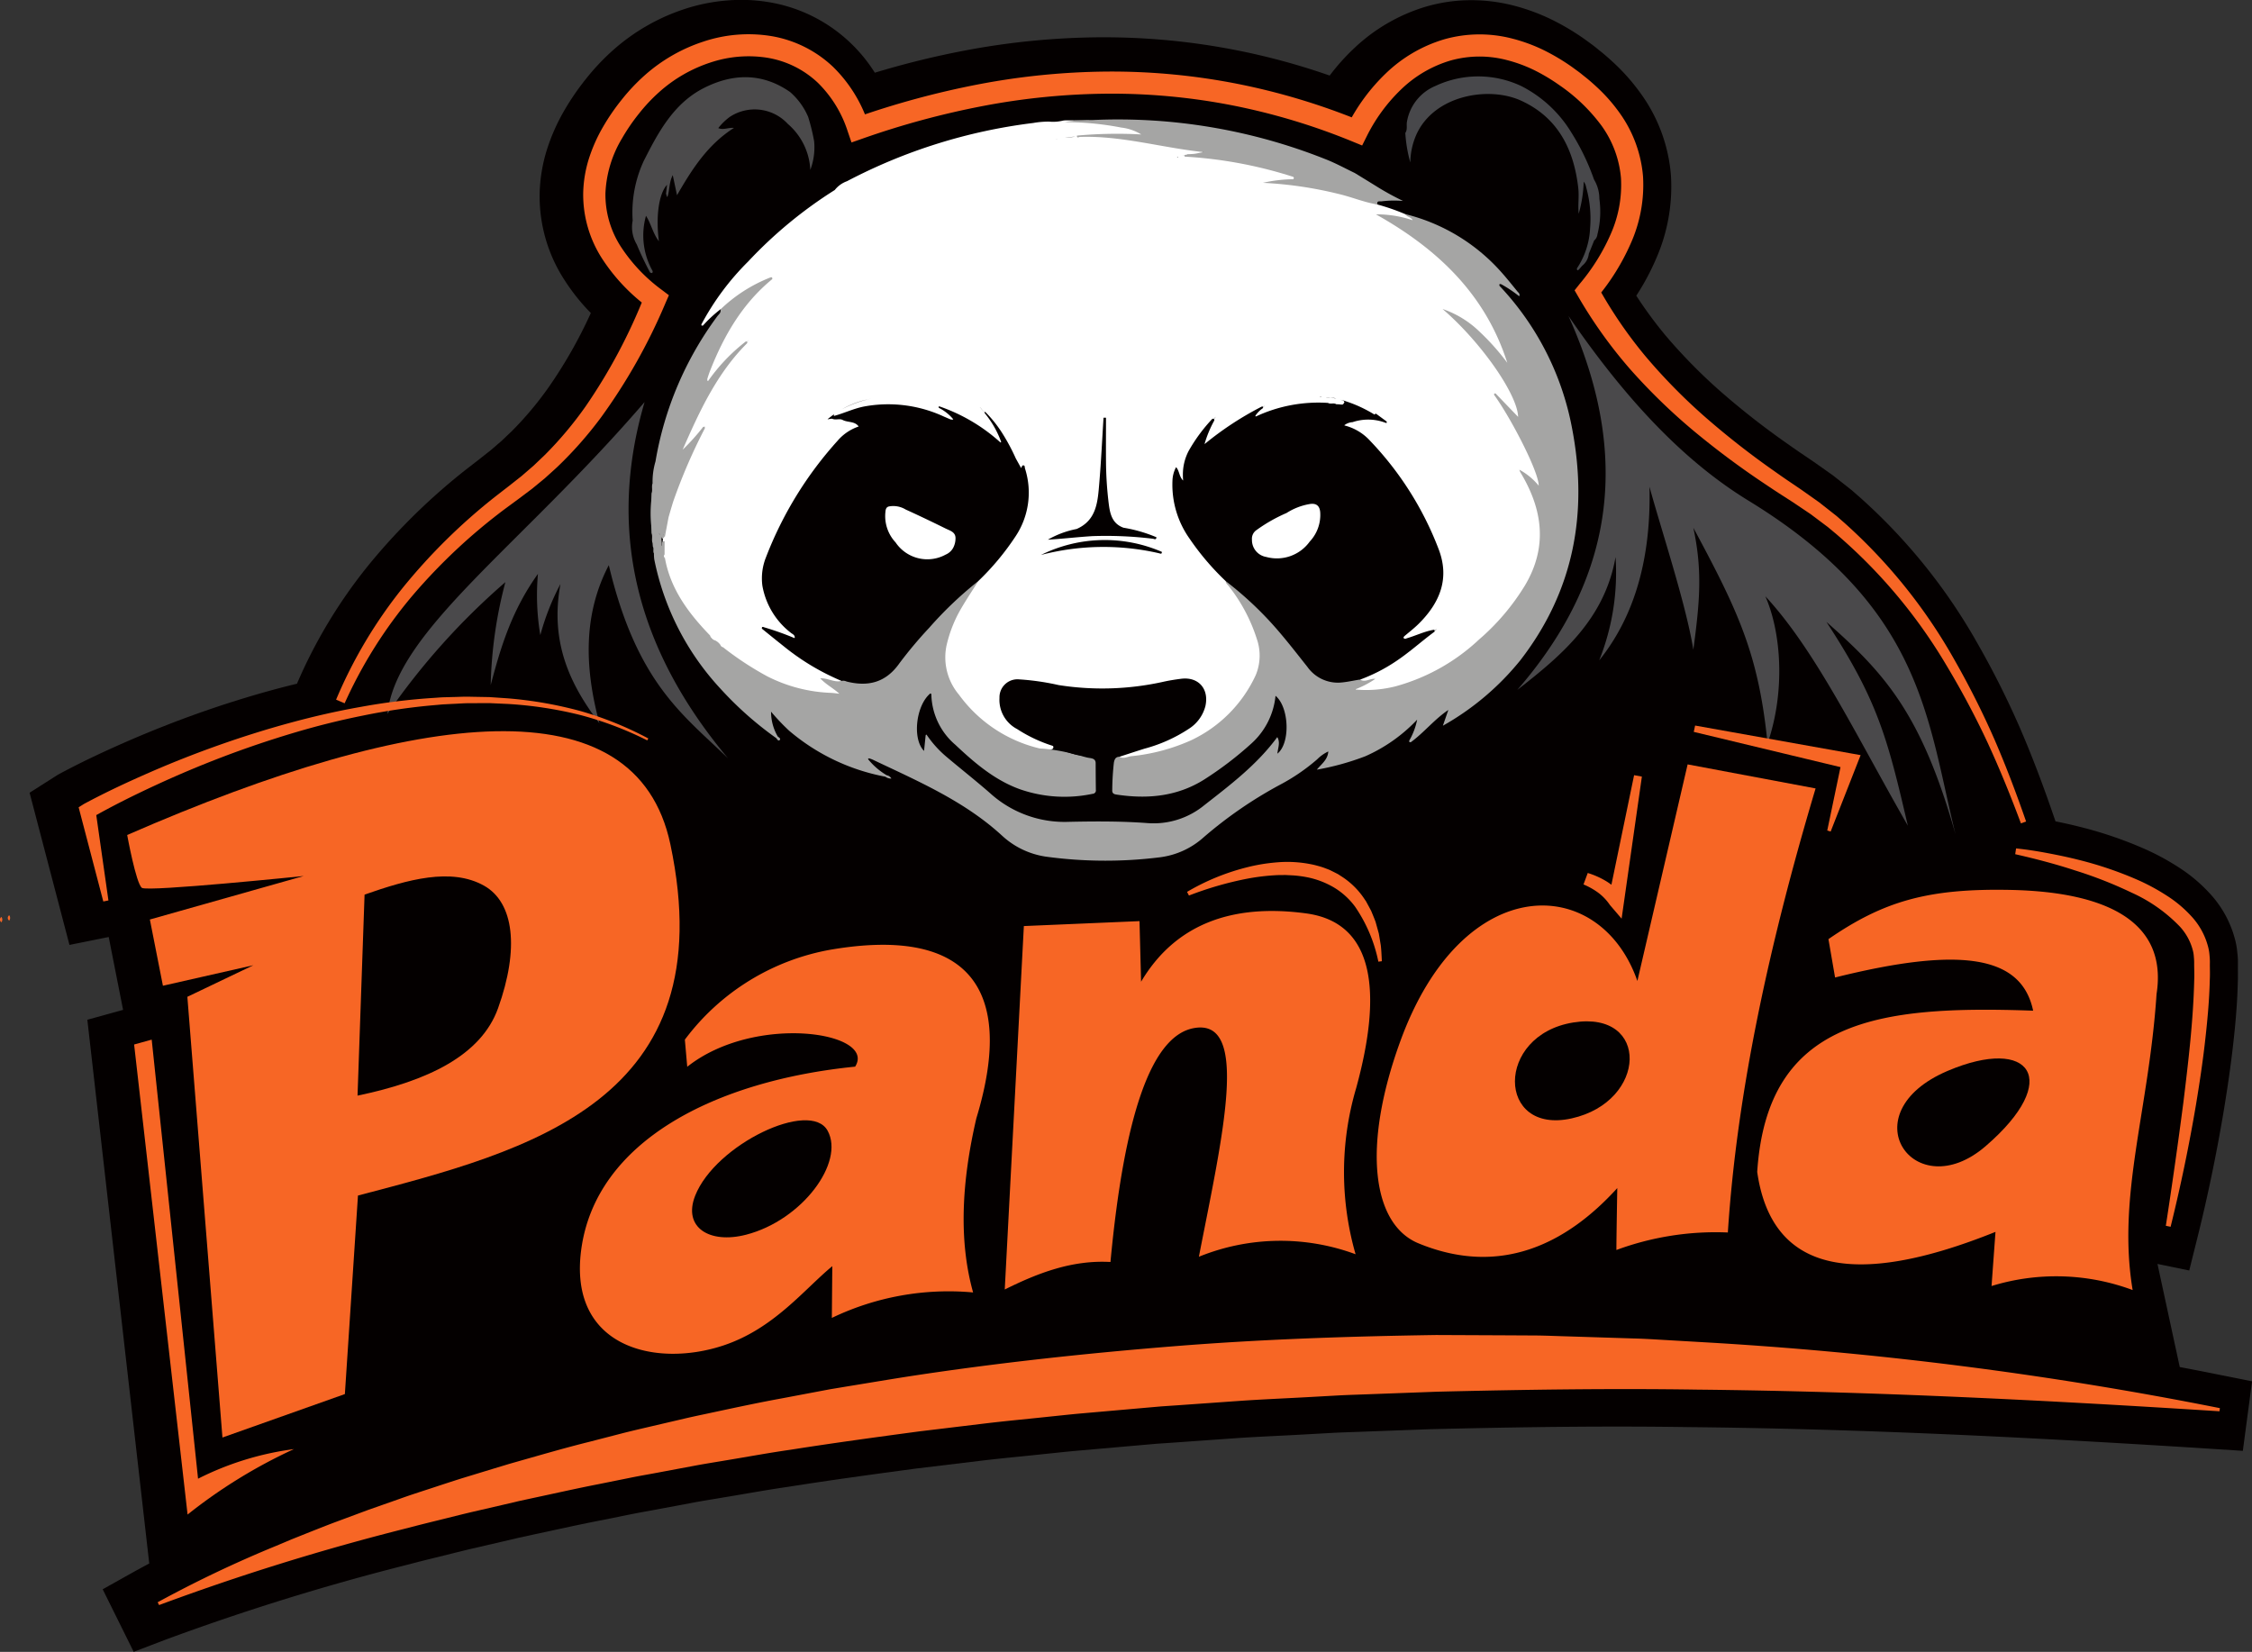
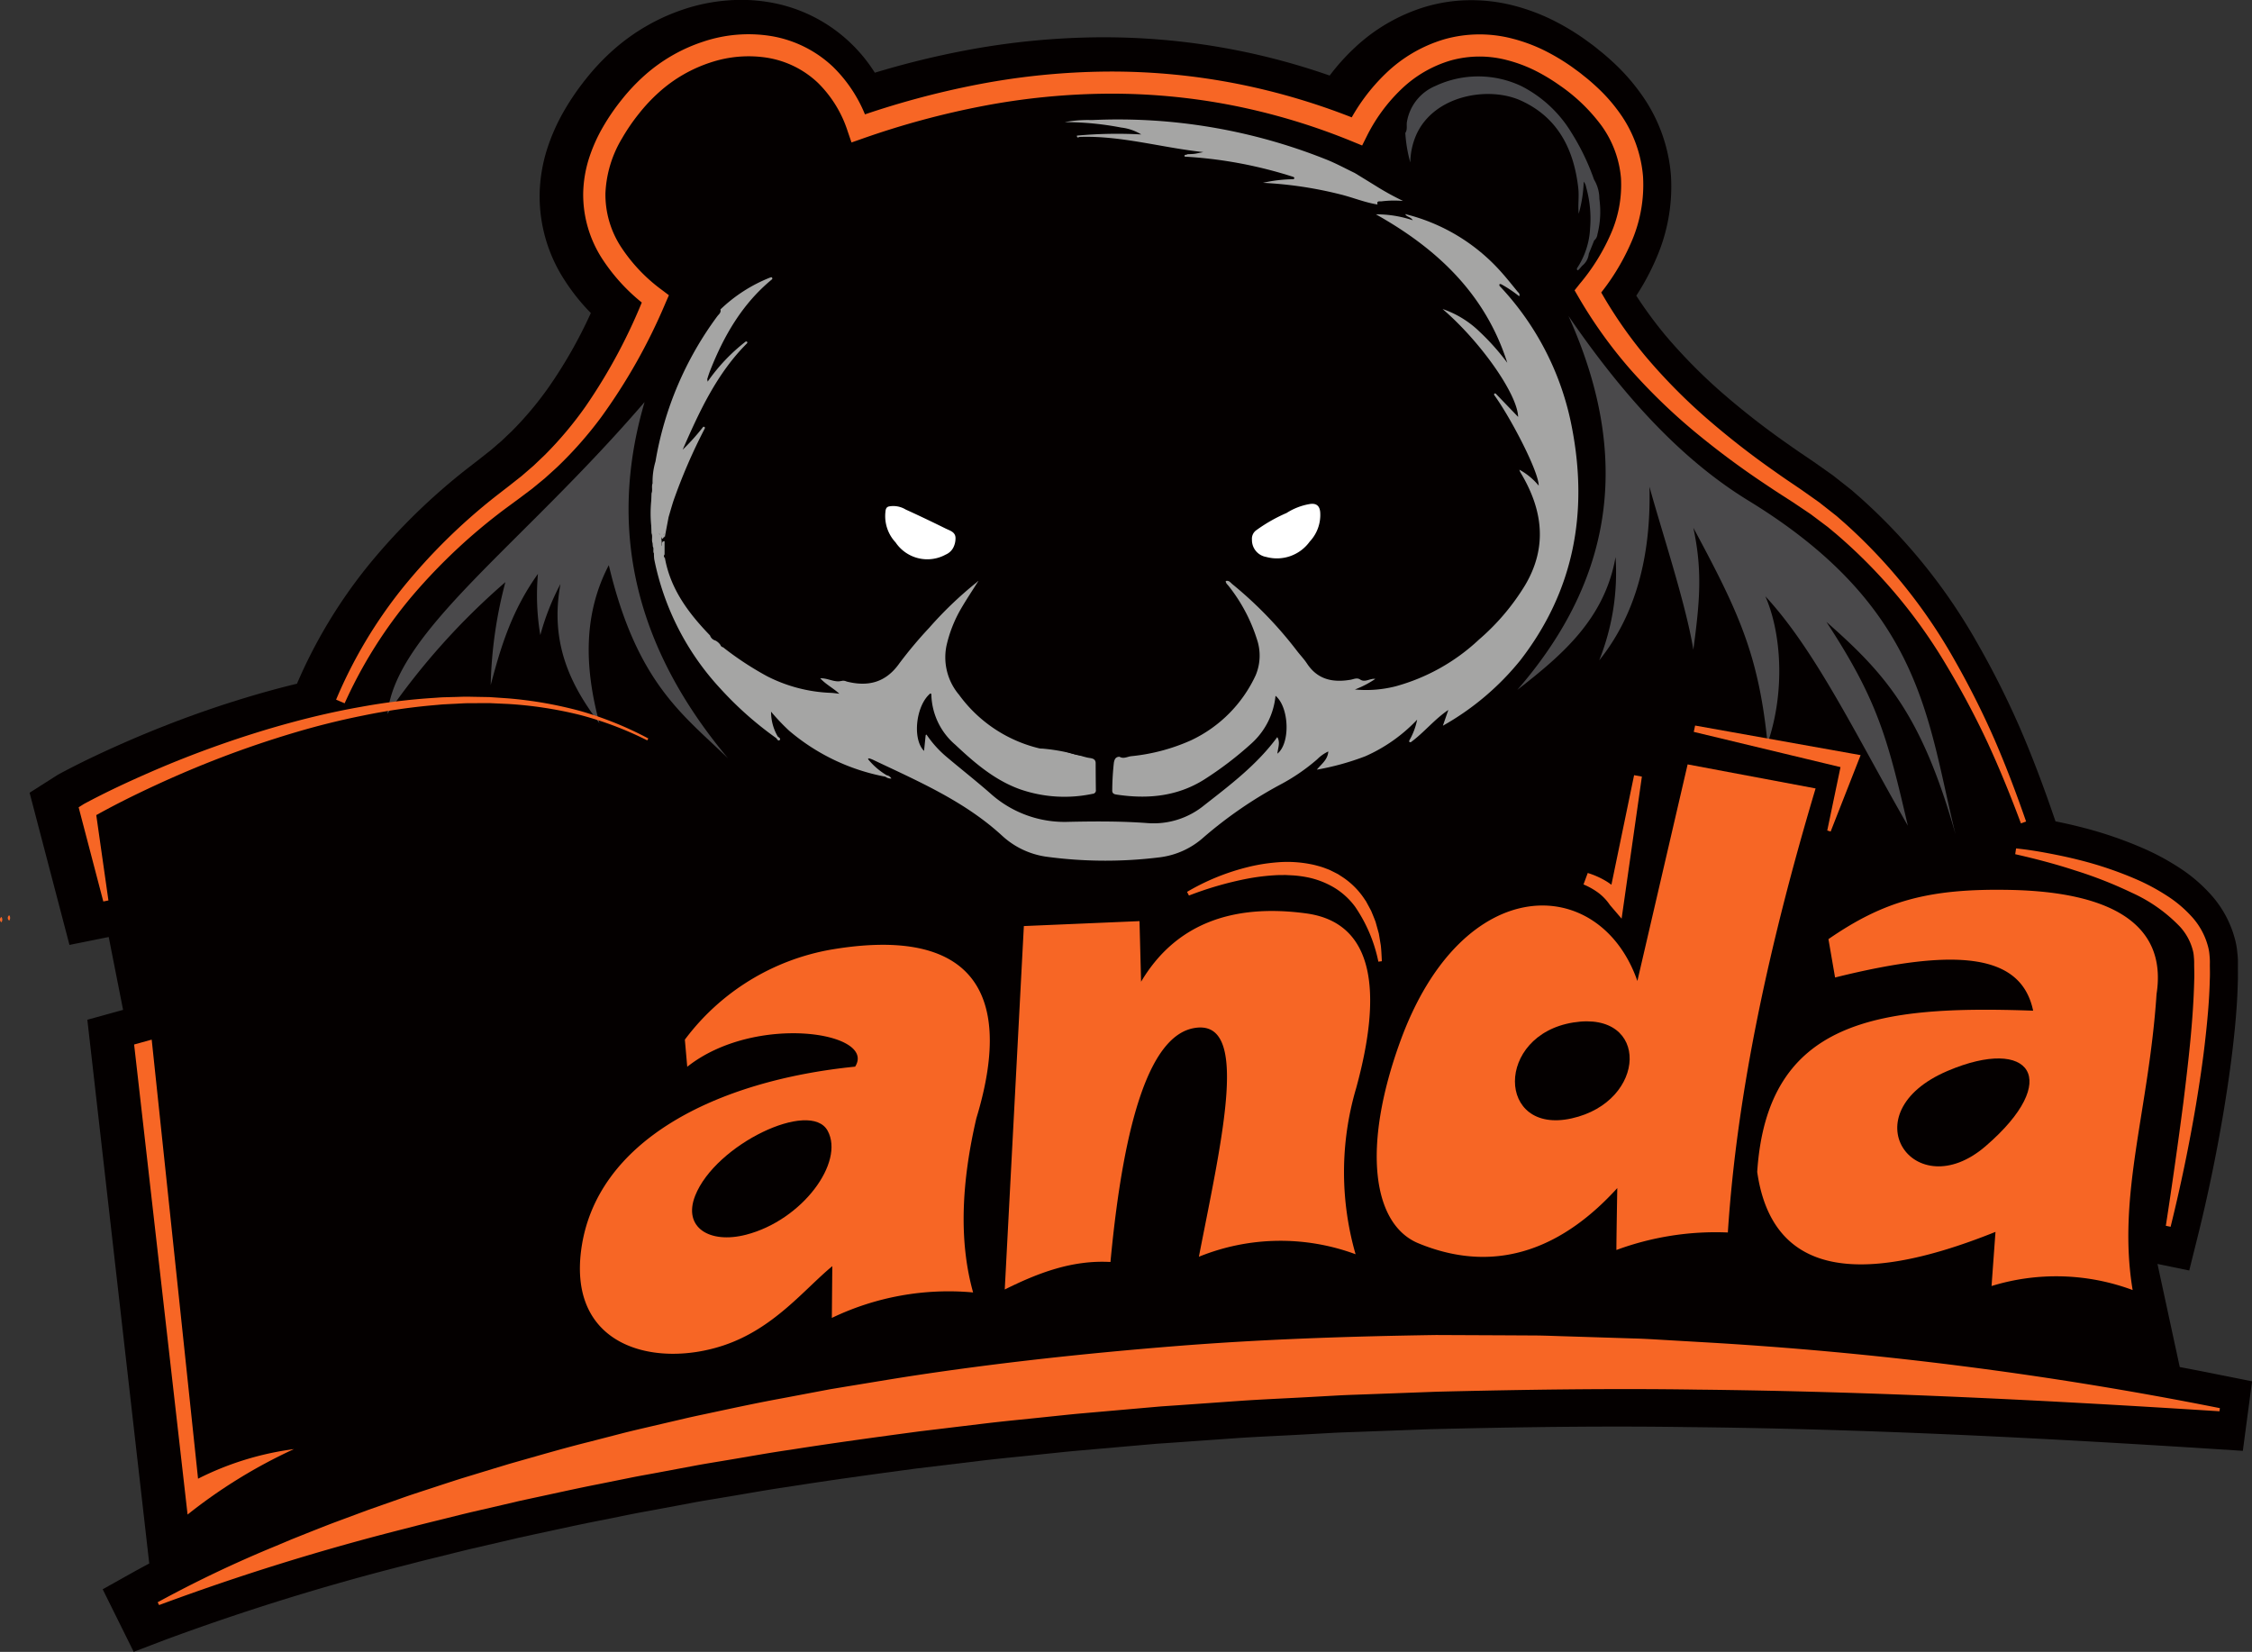
<svg xmlns="http://www.w3.org/2000/svg" width="294.639" height="216.133" viewBox="0 0 294.639 216.133">
  <rect x="0" y="0" width="294.639" height="216.133" fill="#333333" stroke="none" />
  <g id="组_2454" data-name="组 2454" transform="translate(-3039.557 -1554.518)">
    <path id="路径_2504" data-name="路径 2504" d="M3039.739,1845.355a.423.423,0,0,1,0-.7A.574.574,0,0,1,3039.739,1845.355Z" transform="translate(0 -170.164)" fill="#f76625" />
    <path id="路径_2505" data-name="路径 2505" d="M3335.379,1734.389q-2.563-.519-5.159-1.008l-2.914-13.489,4.156.856,1.088-4.365c1.311-5.255,2.455-10.758,3.4-16.369.527-3.188.908-5.836,1.2-8.34s.59-5.5.663-8.567c.027-.568.021-1.1.016-1.571,0-.216-.006-.432,0-.647v-.091l0-.091c0-.054,0-.105,0-.157a9.248,9.248,0,0,0-.074-1.362l-.014-.124a9.575,9.575,0,0,0-.3-1.676,14.046,14.046,0,0,0-3.178-5.848,20.406,20.406,0,0,0-4.3-3.614,31.7,31.7,0,0,0-4.338-2.337,52.4,52.4,0,0,0-8.6-2.92c-.941-.237-1.935-.46-3.059-.686l-.444-1.284c-1.41-4.075-2.8-7.689-4.271-11.079a114.089,114.089,0,0,0-5.381-10.723,74.838,74.838,0,0,0-15.377-19.2l-1.184-1.037-1.241-.98-1.238-.974-1.3-.919-1.193-.84-1.273-.865c-.661-.442-1.369-.931-2.233-1.545a102.177,102.177,0,0,1-8.536-6.67,70.442,70.442,0,0,1-7.379-7.489,54.862,54.862,0,0,1-3.8-5.173,31.685,31.685,0,0,0,2.614-4.883,23.463,23.463,0,0,0,1.921-10.851,21.1,21.1,0,0,0-3.92-10.676,26.576,26.576,0,0,0-3.526-4.021c-.507-.471-1.184-1.086-1.921-1.663-.082-.064-.162-.13-.242-.2-.237-.192-.474-.382-.739-.577l-.959-.7a31.635,31.635,0,0,0-4.364-2.586,26.387,26.387,0,0,0-4.995-1.822,22.115,22.115,0,0,0-5.449-.683,20.993,20.993,0,0,0-5.833.812,23.369,23.369,0,0,0-9.541,5.515,27.849,27.849,0,0,0-3.159,3.534,89.538,89.538,0,0,0-29.588-5.007h-.452a97.965,97.965,0,0,0-17.7,1.734,113.3,113.3,0,0,0-11.769,2.9,20.527,20.527,0,0,0-3.273-3.979,20.2,20.2,0,0,0-10.5-5.235,21.94,21.94,0,0,0-3.713-.314,23.939,23.939,0,0,0-7.422,1.2,26.506,26.506,0,0,0-9.3,5.339,29.931,29.931,0,0,0-3.59,3.8,33.213,33.213,0,0,0-2.88,4.212,25.715,25.715,0,0,0-2.208,4.986,20.813,20.813,0,0,0-.969,5.759,20.114,20.114,0,0,0,3.219,11.31,26.527,26.527,0,0,0,3.478,4.365,61.222,61.222,0,0,1-5.538,9.738,44.033,44.033,0,0,1-4.76,5.675l-1.371,1.306-1.4,1.208-1.528,1.206-1.725,1.337a81.528,81.528,0,0,0-12.933,12.729,65.9,65.9,0,0,0-9.194,15.3c-1.086.264-2.171.538-3.254.836-3.16.863-6.364,1.868-9.523,2.986-3.09,1.095-6.208,2.323-9.275,3.653-3.549,1.547-6.433,2.929-9.073,4.351l-.149.081-3.708,2.358,5.217,19.912,5.135-1.034,1.88,9.533-4.676,1.293,8.1,71.143q-1.1.583-2.2,1.195l-3.891,2.178,4.056,8.184,3.981-1.52a310.9,310.9,0,0,1,32.127-9.951c1.121-.3,2.287-.588,3.415-.866l2.132-.528c.862-.215,1.723-.429,2.565-.628l4.159-.963,2.037-.477,2.021-.439q1.323-.281,2.645-.57c1.841-.4,3.745-.813,5.631-1.181l4.185-.842c.745-.153,1.5-.289,2.293-.433.615-.112,1.229-.223,1.81-.336l4.188-.784c.843-.159,1.69-.3,2.589-.448.509-.084,1.019-.169,1.49-.25.946-.155,1.891-.317,2.834-.479,1.8-.308,3.657-.626,5.461-.885l.068-.01c5.459-.865,11.009-1.621,16.689-2.384l8.406-1.014c1.769-.213,3.593-.4,5.358-.576,1.012-.1,2.024-.206,3-.311q.764-.076,1.527-.157c.882-.093,1.764-.186,2.647-.264l10.535-.925,2.093-.142,8.461-.6c1.787-.12,3.624-.211,5.4-.3,1.014-.051,2.026-.1,3.041-.158l4.219-.235c.884-.044,1.768-.075,2.651-.106.517-.018,1.034-.036,1.538-.056l8.474-.312c9.76-.235,17.3-.341,24.443-.341,3.232,0,6.393.023,9.421.07,19.682.2,40.667,1.074,68.044,2.824l4.369.279,1.209-9.094Z" transform="translate(-5.477 0)" fill="#040000" />
    <g id="组_2453" data-name="组 2453" transform="translate(3040.579 1558.985)">
      <path id="路径_2506" data-name="路径 2506" d="M3042.212,1844.819a.423.423,0,0,1,0-.7A.569.569,0,0,1,3042.212,1844.819Z" transform="translate(-3042.03 -1728.834)" fill="#f76625" />
-       <path id="路径_2507" data-name="路径 2507" d="M3254.317,1619.255a34.221,34.221,0,0,1,6.088-8.178,57.448,57.448,0,0,1,11.341-9.366,3.542,3.542,0,0,1,1.595-1.148,70.94,70.94,0,0,1,24.376-7.622,11.418,11.418,0,0,1,2.071-.178,5.448,5.448,0,0,0,1.717-.108,1.8,1.8,0,0,1,.456-.056,35.037,35.037,0,0,1,8.669.98,3.088,3.088,0,0,1,1.124.434.44.44,0,0,1,.236.428c-.033.2-.2.27-.366.32a1.549,1.549,0,0,1-.6.026c-1.841-.192-3.693-.1-5.538-.2a10.113,10.113,0,0,0-1.979.154,13.935,13.935,0,0,0-2.863.308c.267-.027.577-.167.89-.186.769-.047,1.538-.085,2.3-.187,4.189-.422,8.227.623,12.307,1.259q1.586.249,3.176.485c.237.036.592.018.583.362-.006.263-.326.286-.541.346a6.227,6.227,0,0,1-1.381.061,3.285,3.285,0,0,0-1.469.208c.021-.006.207.05.134-.04-.023-.028,0-.051.06-.062a3.691,3.691,0,0,1,.852-.1,51.13,51.13,0,0,1,13.269,2.227,1.941,1.941,0,0,1,.986.51.413.413,0,0,1-.014.432c-.489.344-1.066.206-1.6.273-.743.093-1.5.013-1.929.08a18.047,18.047,0,0,1,3.837.2,56.563,56.563,0,0,1,9.8,2.278c.31.1.562.294.854.418a27.848,27.848,0,0,1,3.62,1.255c.157.076.3.179.457.25.253.114.683.173.578.515-.11.359-.5.155-.758.081a26.328,26.328,0,0,0-2.808-.571,5.076,5.076,0,0,0-.749-.074c3.712,1.661,6.635,4.284,9.449,7.069a30.975,30.975,0,0,1,5.986,8.157,17.493,17.493,0,0,1,1.181,3.079c.1.36.435.881,0,1.092-.371.181-.571-.378-.782-.668a19.343,19.343,0,0,0-5.469-5.271,15.262,15.262,0,0,1-1.481-.892,28.507,28.507,0,0,1,7.211,8.5,24.769,24.769,0,0,1,1.9,4,5.077,5.077,0,0,1,.25.74c.046.217.173.486-.081.63s-.437-.065-.587-.243c-.695-.815-1.51-1.521-2.173-2.364-.108-.136-.241-.251-.342-.392a.943.943,0,0,0-.154-.163,1.632,1.632,0,0,1,.179.217,39.705,39.705,0,0,1,4.559,7.872,21.259,21.259,0,0,1,1.258,3.237c.081.274.233.629-.051.8-.319.2-.5-.174-.682-.375-.423-.478-.994-.788-1.4-1.257a16.422,16.422,0,0,1,2.339,8.132,12.061,12.061,0,0,1-1.622,5.971,31.336,31.336,0,0,1-11.711,11.6,18.876,18.876,0,0,1-9.984,2.831c-.382-.007-.975.152-1.061-.3s.525-.521.878-.68a9.4,9.4,0,0,1,1.039-.44c.11-.034-.023.025.094-.017-.48.049-.979.467-1.412-.089.03-.321.29-.414.53-.5,3.043-1.115,5.5-3.139,7.972-5.136a5.278,5.278,0,0,1,1.134-.787c.119-.107.319-.08.416-.248a3.92,3.92,0,0,1-.57.3,18.806,18.806,0,0,1-3.349,1.064.448.448,0,0,1-.417-.284c.121-.641.7-.882,1.12-1.256,2.011-1.811,3.571-3.865,3.831-6.684a7.308,7.308,0,0,0-.493-3.316,41.91,41.91,0,0,0-8.821-14.129,7.663,7.663,0,0,0-2.677-1.893c-.3-.119-.707-.141-.739-.6a6.252,6.252,0,0,1,5.243-.446,2.162,2.162,0,0,0,.2.16,1.571,1.571,0,0,0,.147.09c-.025-.042-.075-.049-.112-.082-.446-.4-1.006-.616-1.463-.99a17.224,17.224,0,0,0-3.732-1.742c-.48-.191-1-.237-1.482-.427-.636-.119-1.281-.037-1.9-.177-.037.128-.027.055.033.048.429-.048.849.117,1.28.065a7.56,7.56,0,0,1,1.663.387.332.332,0,0,1,.181.191c-.146.437-.511.465-.886.474a1.373,1.373,0,0,1-.266-.041,3.1,3.1,0,0,0-1.062-.068,19.157,19.157,0,0,0-8.557,1.454,1.758,1.758,0,0,1-.416.123c-.17.026-.37.066-.476-.1-.135-.206.014-.388.144-.54a4.186,4.186,0,0,1,.607-.484c.138-.127.34-.166.493-.344a3.436,3.436,0,0,1-.431.279c-1.669,1.043-3.4,1.982-4.975,3.178-.577.438-1.152.879-1.73,1.315-.217.164-.482.434-.763.21-.235-.188-.077-.494.014-.729a9.779,9.779,0,0,1,1.033-2.2c.166-.291.42-.522.537-.74-.062.162-.3.3-.419.531-.865,1.14-1.845,2.19-2.618,3.4a5.177,5.177,0,0,0-.455.827,6.32,6.32,0,0,0-.649,2.936c.017.3.082.762-.258.842-.417.1-.484-.394-.64-.682a2.56,2.56,0,0,0-.273-.535,9.672,9.672,0,0,0,.4,5.541,19.583,19.583,0,0,0,4.121,6.372,18.41,18.41,0,0,1,2.184,2.344,44.364,44.364,0,0,1,2.646,4.074,12.691,12.691,0,0,1,1.764,6.016,7.43,7.43,0,0,1-1.168,3.853,19.057,19.057,0,0,1-13.737,8.96c-.944.15-1.883.335-2.833.431-.321.032-.714.184-.816-.337.349-.509.934-.55,1.449-.7a30.54,30.54,0,0,0,6.341-2.372,7.211,7.211,0,0,0,2.7-2.268,3.437,3.437,0,0,0,.574-2.4,2.323,2.323,0,0,0-2.854-2.191c-2.016.25-3.985.754-6,1.031a35.258,35.258,0,0,1-10.815-.287c-1.058-.18-2.116-.351-3.174-.531a6.3,6.3,0,0,0-.864-.094c-2.247-.071-3.416,1.707-2.508,3.8a6.222,6.222,0,0,0,3.24,3.012c1.086.539,2.224.97,3.273,1.584.13.337-.027.517-.347.506-.351-.011-.678.121-1.023.115a16.488,16.488,0,0,1-8.051-3.832,24.891,24.891,0,0,1-2.762-2.881,8.3,8.3,0,0,1-1.464-8.925,24.6,24.6,0,0,1,3.109-5.7,3.658,3.658,0,0,0,.572-.867c.857-1.206,2.05-2.107,2.951-3.279,1.613-2.1,3.125-4.233,3.538-6.946a10.887,10.887,0,0,0-.287-3.864c-.055-.268-.161-.5-.475-.542-.494-.27-.509-.843-.793-1.246a27.131,27.131,0,0,0-3.864-6.076,3,3,0,0,1-.476-.527c-.071-.07-.109-.176-.219-.205.105.048.156.149.223.234a4.462,4.462,0,0,0,.574.612,10.454,10.454,0,0,1,2,3.023c.1.24.229.533-.008.725-.262.213-.487-.052-.676-.207a26.066,26.066,0,0,0-5.155-3.358,20.8,20.8,0,0,1-2.119-.992,2.119,2.119,0,0,1-.339-.142,2.8,2.8,0,0,0,.358.161,5.74,5.74,0,0,1,1.511,1c.16.174.321.375.148.612-.136.189-.361.144-.561.1a4.937,4.937,0,0,1-.884-.351,16.278,16.278,0,0,0-13.135-.337c-.315.13-.623.331-.988.163-.165-.576.375-.607.655-.77a14.349,14.349,0,0,1,3.9-1.529,5.7,5.7,0,0,1,1.081-.157,6.419,6.419,0,0,0-1.2.183,12.111,12.111,0,0,0-5.115,2.464c-.054-.1.035.088-.073.051-.035-.012-.176.121.006.086a6.619,6.619,0,0,1,1.991-.048,7.712,7.712,0,0,1,1.466.368c.278.114.614.188.584.605a.429.429,0,0,1-.215.261c-2.032.847-3.194,2.626-4.5,4.236a49.46,49.46,0,0,0-7.064,12.1c-1.453,3.451-.659,6.437,1.755,9.124a13.58,13.58,0,0,0,1.4,1.3c.2.166.4.394.207.671-.167.235-.427.131-.637.047-1.075-.431-2.183-.774-3.25-1.209a.753.753,0,0,0-.128-.054c-.068-.008-.073.017,0,.044.916.621,1.746,1.339,2.6,2.028a33.964,33.964,0,0,0,6.574,4.137c.351.17.778.257.968.672-.268.452-.661.2-1.006.167a7.255,7.255,0,0,1-1.2-.279c.584.448,1.1.818,1.6,1.206.177.137.45.285.359.533s-.387.176-.617.171a21.082,21.082,0,0,1-11.114-3.45,30.22,30.22,0,0,1-3.308-2.374,2.006,2.006,0,0,1-.284-.231c-.138-.133-.269-.275-.412-.406-.213-.212-.483-.353-.711-.548-.259-.243-.508-.5-.772-.737a20.774,20.774,0,0,1-5.393-8.152c-.231-.719-.33-1.461-.5-2.191a2.365,2.365,0,0,1-.067-.409c-.006-.525,0-1.05,0-1.576a2.744,2.744,0,0,1,.063-.568c.177-.86.233-1.743.479-2.59a51.508,51.508,0,0,1,4.207-10.611,6.527,6.527,0,0,1,.562-.974c.065-.12.146-.231.217-.35a2.577,2.577,0,0,0-.172.236,26.775,26.775,0,0,1-2.127,2.623c-.177.2-.419.507-.715.3-.255-.179-.057-.482.045-.711a55.3,55.3,0,0,1,6.514-11.51,16.99,16.99,0,0,1,1.818-1.852c.113-.122.245-.223.375-.371-.142.139-.271.247-.387.368a28.609,28.609,0,0,0-4.342,4.586,1.735,1.735,0,0,1-.348.385c-.3.227-.479.12-.53-.229a1.562,1.562,0,0,1,.172-.752,32.376,32.376,0,0,1,6.377-10.742,8.518,8.518,0,0,1,1.962-1.684.373.373,0,0,1,.142-.051c-.14-.022-.219.1-.33.145a24.024,24.024,0,0,0-5.567,3.461,1.761,1.761,0,0,1-.881.522,16.706,16.706,0,0,0-2.27,2.108C3254.335,1619.475,3254.244,1619.444,3254.317,1619.255Z" transform="translate(-3163.551 -1581.318)" fill="#fff" />
-       <path id="路径_2508" data-name="路径 2508" d="M3239.622,1597.708a16.061,16.061,0,0,1,1.43-7.767c1.893-3.75,3.912-7.543,7.841-9.558,3.778-1.937,7.664-2.056,11.323.5a8.954,8.954,0,0,1,2.367,3.257,26.214,26.214,0,0,1,.781,3.191,8.386,8.386,0,0,1-.5,3.741,8.468,8.468,0,0,0-2.937-6.009,5.909,5.909,0,0,0-7.6-.924,7.747,7.747,0,0,0-1.506,1.466c.684.284,1.285-.093,2.051-.025-3.448,2.195-5.486,5.4-7.448,8.807-.19-.9-.355-1.671-.559-2.63-.515,1.017-.382,1.992-.7,2.851-.156-.078-.065-.278-.184-.374.045-.4.09-.795.136-1.209-1.064,1.156-1.489,4.091-1.063,7.386-.794-1.036-1.014-2.29-1.69-3.33a9.487,9.487,0,0,0,.875,7.233c.015.32-.144.288-.345.172a40.39,40.39,0,0,1-1.734-3.652A4.436,4.436,0,0,1,3239.622,1597.708Z" transform="translate(-3157.869 -1573.311)" fill="#4b4a4b" />
      <path id="路径_2509" data-name="路径 2509" d="M3508.907,1600.164l-.7,1.743a2.289,2.289,0,0,1-.871,1.562c-.141.162-.275.332-.424.486-.212.218-.251.06-.266-.133a10.353,10.353,0,0,0,1.732-5.283,15.176,15.176,0,0,0-.511-5.323,1.613,1.613,0,0,0-.324-.753,17.2,17.2,0,0,1-.655,4.192c-.123-1.114.068-2.229-.057-3.346-.574-5.1-2.686-9.271-7.517-11.459-4.234-1.918-11.343-.7-13.669,4.461a9.338,9.338,0,0,0-.791,3.644,18.33,18.33,0,0,1-.652-3.866c.321-.468.111-1.015.224-1.521a6.193,6.193,0,0,1,3.706-4.624,13.194,13.194,0,0,1,11.259.018,16.3,16.3,0,0,1,6.534,6.07,30.372,30.372,0,0,1,2.966,6.15,4.934,4.934,0,0,1,.7,2.537,12.012,12.012,0,0,1-.253,4.627A1.234,1.234,0,0,1,3508.907,1600.164Z" transform="translate(-3301.36 -1573.161)" fill="#48484b" />
      <g id="组_2451" data-name="组 2451" transform="translate(84.082 11.165)">
        <path id="路径_2510" data-name="路径 2510" d="M3365.925,1650.2a37.036,37.036,0,0,0-9.464-18.537c-.089-.237,0-.295.221-.22a16.523,16.523,0,0,1,2.342,1.567c.142-.334-.106-.471-.237-.633-.693-.852-1.379-1.713-2.11-2.53a24.67,24.67,0,0,0-12.563-7.586c.187.394.727.344.979.806a14.85,14.85,0,0,0-4.815-.776c8.021,4.495,14.32,10.431,17.187,19.422a31.14,31.14,0,0,0-3.625-4.065,12.91,12.91,0,0,0-4.841-2.97c5.053,4.348,9.813,11.193,9.884,14.115l-2.934-3.049c-.176-.06-.224.021-.2.182,2.154,2.953,5.835,10.033,5.826,11.864a8.6,8.6,0,0,0-2.525-2.086,1.421,1.421,0,0,0,.222.494c2.837,4.778,3.478,9.627.522,14.621a29.845,29.845,0,0,1-6.047,7.124,25.92,25.92,0,0,1-10.883,6.1,15.608,15.608,0,0,1-5.335.417,12.591,12.591,0,0,0,2.672-1.388c-.718-.087-1.322.511-1.981.087-.422-.287-.843-.044-1.252.026-2.32.393-4.323-.007-5.715-2.129-.379-.579-.87-1.084-1.295-1.636a52.022,52.022,0,0,0-8.443-8.724c-.251-.2-.461-.556-.886-.42,0,.293.236.451.389.655a21.755,21.755,0,0,1,3.684,6.933,6.631,6.631,0,0,1-.164,4.755,17.537,17.537,0,0,1-8.455,8.494,25.173,25.173,0,0,1-7.844,2.078c-.484.065-.993.382-1.506.07-.68-.284-.8.254-.921.677a12.8,12.8,0,0,0-.2,3.373,1.035,1.035,0,0,0,1.016,1.165,16.659,16.659,0,0,0,10.013-1.326,37.226,37.226,0,0,0,6.208-4.3,11.223,11.223,0,0,0,4.459-6.831c.012-.061.078-.074.133-.052a6.513,6.513,0,0,1,.315,6.128,1.472,1.472,0,0,0,.059-.429c0-.382.008-.838-.389-.987-.412-.154-.56.313-.765.563a48.189,48.189,0,0,1-10.215,8.989,8.9,8.9,0,0,1-5.187,1.488c-1.858,0-3.7-.249-5.558-.208-2,.044-4-.026-6,.018a13.626,13.626,0,0,1-9.55-3.533c-2.773-2.411-5.872-4.456-8.217-7.35-.377-.466-.691-.349-.823.232a6.5,6.5,0,0,1-.15,1c-1.021-1.455-.388-5.1.922-6.37a8.563,8.563,0,0,0,1.956,4.944,26.035,26.035,0,0,0,9.014,6.959,16.98,16.98,0,0,0,10.064.981c.5-.09.881-.292.894-.878.023-1.1.048-2.2-.013-3.3a.919.919,0,0,0-.833-.957,12.645,12.645,0,0,1-2.372-.394,24.2,24.2,0,0,0-3.973-.669,1.882,1.882,0,0,1-.345-.022,18.236,18.236,0,0,1-10.536-7.016,7.581,7.581,0,0,1-1.647-6.417,17.125,17.125,0,0,1,1.933-4.9c.711-1.215,1.494-2.388,2.245-3.579-.47-.069-.758.272-1.036.533-.758.714-1.569,1.366-2.324,2.083a76.779,76.779,0,0,0-7.667,8.606,5.087,5.087,0,0,1-5.233,1.883c-.371-.054-.743-.115-1.115-.173a.514.514,0,0,0-.552.149c-.925.235-1.751-.388-2.766-.343.759.823,1.7,1.279,2.5,2.017-.438-.046-.781-.1-1.125-.114a19.936,19.936,0,0,1-8.32-2.17,40.89,40.89,0,0,1-5.578-3.643h0l-.17-.143a.47.47,0,0,1-.37-.318,1.829,1.829,0,0,0-.661-.576,1.013,1.013,0,0,1-.695-.661c-2.834-2.933-5.229-6.119-5.929-10.284a.229.229,0,0,0-.091.21c-.04-.071-.005-.147-.012-.222a.366.366,0,0,1,.085-.3q0-.869,0-1.74c-.506.006-.239.454-.363.641a7.117,7.117,0,0,0-.094-1.235c.077.178.122.48.361.067a.236.236,0,0,0,.018-.156.488.488,0,0,0,.1.2q.248-1.325.5-2.65h0c.2-.691.4-1.387.616-2.074a72.917,72.917,0,0,1,4.126-9.546c.037-.178-.044-.236-.21-.207a28.429,28.429,0,0,1-2.688,2.992c2.2-5.026,4.481-10,8.447-13.945.035-.171-.034-.239-.2-.205a23.907,23.907,0,0,0-4.977,5.246c-.027-.2-.068-.288-.045-.36.111-.358.225-.716.362-1.065,1.814-4.605,4.238-8.8,8.137-11.99.027-.332-.163-.25-.345-.179a19.907,19.907,0,0,0-6.443,4.153c.126.411-.21.626-.4.881a44.26,44.26,0,0,0-8.091,19,9.358,9.358,0,0,0-.383,2.87c-.163.421.036.879-.137,1.3-.013.324-.024.648-.037.972a16.5,16.5,0,0,0,0,3.29q.017.482.034.966c.182.413-.028.867.138,1.281.012.153.025.306.037.459.172.281-.024.621.146.9a5.049,5.049,0,0,0,.042.776,34.926,34.926,0,0,0,8.675,16.935,45.427,45.427,0,0,0,7.294,6.46c.112.158.262.421.441.243s-.08-.333-.242-.445a6.376,6.376,0,0,1-.888-3.266,27.9,27.9,0,0,0,2.363,2.489,27.171,27.171,0,0,0,12.589,6.017,1.236,1.236,0,0,0,.787.245.837.837,0,0,0-.6-.428,9.037,9.037,0,0,1-2.462-2.128c.086-.059.116-.094.134-.089a3.646,3.646,0,0,1,.482.167c5.933,2.821,11.989,5.412,16.927,9.947a10.742,10.742,0,0,0,5.718,2.745,57.455,57.455,0,0,0,14.907.091,10.522,10.522,0,0,0,5.746-2.613,55.319,55.319,0,0,1,10-6.883,25.68,25.68,0,0,0,4.864-3.329,5.1,5.1,0,0,1,1.452-1.026c-.074,1.087-.885,1.627-1.5,2.382a34.275,34.275,0,0,0,6.35-1.757,20.963,20.963,0,0,0,6.774-4.785,8.916,8.916,0,0,1-1.03,2.735c-.045.187.039.241.21.208,1.735-1.267,3.073-2.984,4.9-4.211-.226.652-.451,1.3-.713,2.06a35.14,35.14,0,0,0,10.133-8.563C3366.2,1671.56,3368.072,1661.288,3365.925,1650.2Zm-118.814,14.081c-.012-.084-.015-.163.068-.218A.377.377,0,0,0,3247.11,1664.279Zm-.474-.005a1.644,1.644,0,0,1-.167-.3A2.33,2.33,0,0,1,3246.637,1664.274Z" transform="translate(-3245.365 -1609.88)" fill="#a5a5a4" />
        <path id="路径_2511" data-name="路径 2511" d="M3386.451,1594.282a57.455,57.455,0,0,0-8.417.152c-.018.331.17.24.346.17,5.429-.19,10.634,1.39,16.193,1.987-.535.1-.84.182-1.151.221s-.634.041-.952.059c-.078.14-.451-.036-.335.312a57.01,57.01,0,0,1,14.227,2.656c.159.1.153.2.006.3a18.377,18.377,0,0,0-3.994.473,51.711,51.711,0,0,1,10,1.48c1.679.4,3.28,1.086,4.994,1.354-.168-.546.335-.381.516-.413a13.317,13.317,0,0,1,2.82-.051,35.9,35.9,0,0,1-3.169-1.72c-1.05-.652-2.1-1.295-3.158-1.941-1.249-.6-2.47-1.269-3.755-1.777a73.433,73.433,0,0,0-30.647-5.144,16.386,16.386,0,0,0-3.533.269,38.751,38.751,0,0,1,7.38.71A6.383,6.383,0,0,1,3386.451,1594.282Z" transform="translate(-3322.239 -1592.322)" fill="#a5a5a4" />
      </g>
      <path id="路径_2512" data-name="路径 2512" d="M3356.174,1779.438c-.515.014-.658.345-.735.791a34.651,34.651,0,0,0-.211,3.556c-.039.523.32.569.648.617,4.012.594,7.87.229,11.382-1.982a45.745,45.745,0,0,0,6.21-4.744,9.661,9.661,0,0,0,3.121-6.213c1.795,1.493,1.964,6.211.246,7.572.057-.74.414-1.441-.014-2.169-2.628,3.583-6.093,6.211-9.515,8.885a10.441,10.441,0,0,1-7.431,2.372c-3.444-.259-6.9-.242-10.347-.167a14.5,14.5,0,0,1-10.265-3.735c-1.9-1.662-3.883-3.218-5.808-4.845a14.124,14.124,0,0,1-2.616-2.968c-.095.91-.164,1.574-.236,2.269-1.564-1.56-1.059-5.961.821-7.521.046.026.134.052.134.079a8.92,8.92,0,0,0,3.137,6.636c2.5,2.35,5.089,4.584,8.375,5.792a17.707,17.707,0,0,0,9.589.626.443.443,0,0,0,.424-.524q-.021-1.74-.026-3.48c0-.495-.338-.616-.734-.677-.561-.066-1.084-.286-1.636-.384a13.956,13.956,0,0,1-3.228-1.205,18.935,18.935,0,0,1-4.673-2.2,4.3,4.3,0,0,1-2.312-4.079,2.352,2.352,0,0,1,2.579-2.423,32.556,32.556,0,0,1,5.147.743,36.836,36.836,0,0,0,13.882-.468c.707-.151,1.423-.26,2.14-.353,2.271-.295,3.7,1.309,3.192,3.577a4.993,4.993,0,0,1-2.142,2.953,19.817,19.817,0,0,1-5.823,2.613C3358.355,1778.725,3357.265,1779.085,3356.174,1779.438Z" transform="translate(-3210.729 -1684.894)" fill="#040000" />
-       <path id="路径_2513" data-name="路径 2513" d="M3444.756,1711.689c-.025-.062-.091-.083-.211-.046-1.183.224-2.266.761-3.416,1.092a.522.522,0,0,1-.293.07.639.639,0,0,0-.4.087,1.076,1.076,0,0,0,.256-.257v0a.319.319,0,0,0,.045-.112c.658-.562,1.353-1.092,1.965-1.7,2.779-2.767,4.082-5.946,2.564-9.825a42.245,42.245,0,0,0-8.949-14.113,6.731,6.731,0,0,0-3.383-2.005v0a1.935,1.935,0,0,1,1.1-.422,6.384,6.384,0,0,1,4.288.074c.095.041.149.037.17,0v0a.216.216,0,0,0,0-.161c-.467-.343-.93-.682-1.394-1.025a.293.293,0,0,0-.186.116.224.224,0,0,0-.029.062c.024.07,0,.14-.066.128l-.041-.009c.008,0,.021,0-.034-.029a13.716,13.716,0,0,0-4.056-1.439c-.211-.029-.431-.05-.649-.062a.244.244,0,0,1-.153-.012c-.335-.2-.732.037-1.066-.161a19.31,19.31,0,0,0-9.445,1.782c-.05.021-.1.045-.153.07.029-.054.058-.1.087-.149a3.553,3.553,0,0,1,1-1.021.242.242,0,0,0,.012-.149s0-.009-.009-.013c-.02-.046-.078-.058-.178-.029a41.433,41.433,0,0,0-7.431,4.875c-.012.012-.029.021-.041.033a.225.225,0,0,1,.017-.053,14.738,14.738,0,0,1,1.2-2.924c.086-.145.108-.252.029-.306a.106.106,0,0,0-.025-.016.489.489,0,0,0-.181-.029,21.483,21.483,0,0,0-3.11,4.21,6.637,6.637,0,0,0-.756,3.143c0,.24.011.488.033.74-.55-.562-.48-1.294-.922-1.757a3.947,3.947,0,0,0-.476,1.8,12.186,12.186,0,0,0,2.208,7.506,34.079,34.079,0,0,0,4.76,5.6c.168.133.339.26.509.4a45.484,45.484,0,0,1,6.517,6.286c1.261,1.476,2.448,3.01,3.655,4.528a4.881,4.881,0,0,0,4.524,2.047c.8-.074,1.559-.26,2.344-.376.013,0,.029,0,.042,0a21.949,21.949,0,0,0,4.445-2.237c1.869-1.207,3.507-2.717,5.293-4.036a.28.28,0,0,0,0-.153A.013.013,0,0,0,3444.756,1711.689Zm-23.277-13.121a20.606,20.606,0,0,1,3.92-2.225,8.119,8.119,0,0,1,2.953-1.158c.951-.182,1.427.219,1.456,1.195a5.083,5.083,0,0,1-1.377,3.7,5.289,5.289,0,0,1-5.686,2.014,2.237,2.237,0,0,1-1.874-2.266A1.36,1.36,0,0,1,3421.479,1698.569Zm-7-7.4c0,.008,0,.016,0,.025s0-.009-.008-.013Z" transform="translate(-3258.094 -1633.69)" fill="#040000" />
      <path id="路径_2514" data-name="路径 2514" d="M3444.612,1715.171a5.084,5.084,0,0,1-1.377,3.7,5.289,5.289,0,0,1-5.686,2.014,2.237,2.237,0,0,1-1.874-2.266,1.361,1.361,0,0,1,.608-1.261,20.62,20.62,0,0,1,3.92-2.225,8.126,8.126,0,0,1,2.953-1.158C3444.107,1713.794,3444.583,1714.2,3444.612,1715.171Z" transform="translate(-3272.898 -1652.48)" fill="#fff" />
      <g id="组_2452" data-name="组 2452" transform="translate(135.171 50.177)">
        <path id="路径_2515" data-name="路径 2515" d="M3384.777,1702.5c.2,0,.48.241.527-.186a18.993,18.993,0,0,0-4.315-1.249h0c-1.458-.529-1.756-1.771-1.924-3.1a47.5,47.5,0,0,1-.364-5.543c-.015-1.916,0-3.833,0-5.749l-.323,0c-.183,2.884-.318,5.772-.563,8.65-.2,2.335-.334,4.759-2.954,5.908a12.143,12.143,0,0,0-3.765,1.4c1.949-.114,3.873-.345,5.8-.464A50.92,50.92,0,0,1,3384.777,1702.5Z" transform="translate(-3370.191 -1686.663)" fill="#040000" />
        <path id="路径_2516" data-name="路径 2516" d="M3368.914,1727.337a32.431,32.431,0,0,1,15.452-.223c.177.049.379.15.364-.183A18.806,18.806,0,0,0,3368.914,1727.337Z" transform="translate(-3368.914 -1709.37)" fill="#040000" />
      </g>
      <path id="路径_2517" data-name="路径 2517" d="M3315.022,1690.829c-.054-.17.025-.463-.29-.406-.09.017-.144.223-.218.343q-.349-.633-.7-1.265a26.022,26.022,0,0,0-1.729-3.238,16.093,16.093,0,0,0-2.291-2.87.142.142,0,0,0-.046.079.01.01,0,0,0,0,.016.141.141,0,0,0,.041.141,12.661,12.661,0,0,1,2.126,3.75c.021.058.042.12.062.182-.05-.041-.1-.083-.145-.124a23.08,23.08,0,0,0-7.935-4.714c-.1-.033-.157-.025-.174.021v0a.229.229,0,0,0,.025.145,5.827,5.827,0,0,1,1.911,1.526v0h0a1.414,1.414,0,0,1-.343,0c-.293-.116-.583-.248-.877-.372a17.312,17.312,0,0,0-10.461-1.332c-1.369.265-2.609.873-3.933,1.232a.924.924,0,0,1-.1.029c-.033.025-.07.049-.107.074-.062.124-.071.2-.037.248.045.07.169.083.3.1.36.042.736-.1,1.088.091.666.339,1.559.128,2.072.844a6.245,6.245,0,0,0-2.771,1.877,48.854,48.854,0,0,0-9.346,15.205,7.407,7.407,0,0,0-.483,3.746,9.964,9.964,0,0,0,3.726,6.166c.19.17.538.24.517.691v.016s0,0-.009,0a37.388,37.388,0,0,0-3.958-1.414c-.165-.058-.359-.169-.343.162.963.782,1.923,1.563,2.894,2.332a31.113,31.113,0,0,0,7.514,4.5.05.05,0,0,1,.025,0,1.052,1.052,0,0,1,.645.083c2.825.719,5.141.14,6.915-2.378a55.212,55.212,0,0,1,3.9-4.647,49.242,49.242,0,0,1,6.087-5.847c.116-.1.235-.194.355-.285l0,0a34.006,34.006,0,0,0,4.859-5.839A10.32,10.32,0,0,0,3315.022,1690.829Zm-9.093,9.184a2.642,2.642,0,0,1-.326,1.232,2.02,2.02,0,0,1-.963.848,5.009,5.009,0,0,1-6.53-1.567s0,0,0-.008a5.037,5.037,0,0,1-1.348-4.028c.024-.319.1-.641.5-.708a3.112,3.112,0,0,1,2.147.41c1.761.8,3.506,1.637,5.238,2.493C3305.217,1698.967,3305.974,1699.132,3305.928,1700.012Z" transform="translate(-3181.938 -1633.993)" fill="#040000" />
      <path id="路径_2518" data-name="路径 2518" d="M3328.839,1718.878a2.648,2.648,0,0,1-.327,1.232,2.01,2.01,0,0,1-.963.847,5.007,5.007,0,0,1-6.529-1.567s0,0,0-.008a5.04,5.04,0,0,1-1.348-4.028c.024-.319.1-.641.5-.707a3.106,3.106,0,0,1,2.146.409c1.762.8,3.508,1.638,5.24,2.493C3328.127,1717.832,3328.884,1718,3328.839,1718.878Z" transform="translate(-3204.848 -1652.858)" fill="#fff" />
      <path id="路径_2519" data-name="路径 2519" d="M3145.9,1652.4a61.32,61.32,0,0,1,8.744-14.668,76.579,76.579,0,0,1,12.2-11.994l1.692-1.311,1.627-1.283,1.563-1.35,1.495-1.425a48.562,48.562,0,0,0,5.311-6.322,72.344,72.344,0,0,0,7.782-14.652v0l.46,1.715a24.576,24.576,0,0,1-6.043-6.375,15.446,15.446,0,0,1-2.5-8.666,16.167,16.167,0,0,1,.754-4.484,20.952,20.952,0,0,1,1.808-4.074,28.236,28.236,0,0,1,2.472-3.61,25.309,25.309,0,0,1,3.019-3.2,21.68,21.68,0,0,1,7.66-4.4,18.607,18.607,0,0,1,8.893-.726,15.481,15.481,0,0,1,8.078,4.021,18.461,18.461,0,0,1,4.678,7.6l-1.854-.908a112.424,112.424,0,0,1,16.308-4.419,93.152,93.152,0,0,1,16.849-1.652,85.067,85.067,0,0,1,16.875,1.595A87.068,87.068,0,0,1,3280,1576.7l-1.843.688a25.051,25.051,0,0,1,5.132-6.976,18.647,18.647,0,0,1,7.609-4.42,16.99,16.99,0,0,1,8.846-.1,21.7,21.7,0,0,1,4.125,1.506,27.485,27.485,0,0,1,3.721,2.212l.868.633c.29.212.56.444.84.664.56.438,1.1.923,1.631,1.415a21.749,21.749,0,0,1,2.888,3.291,16.585,16.585,0,0,1,3.075,8.318,18.726,18.726,0,0,1-1.556,8.661,29.552,29.552,0,0,1-4.54,7.3l0,.005.15-1.629a58.185,58.185,0,0,0,6.286,9.221,74.724,74.724,0,0,0,7.889,8.015,107.029,107.029,0,0,0,8.926,6.978c.772.549,1.549,1.09,2.338,1.617l1.178.8,1.192.84,1.188.842,1.145.9,1.142.9,1.093.959a70.216,70.216,0,0,1,14.4,18,110.378,110.378,0,0,1,5.161,10.286c1.524,3.518,2.878,7.1,4.128,10.717l-.678.239c-1.331-3.569-2.761-7.1-4.354-10.549a109.231,109.231,0,0,0-5.345-10.05,68.682,68.682,0,0,0-14.484-17.273l-1.081-.9-1.126-.845-1.125-.844-1.167-.786-1.167-.782-1.209-.779c-.811-.515-1.611-1.046-2.409-1.583a109.186,109.186,0,0,1-9.275-6.9,77.428,77.428,0,0,1-8.354-8.1,60.905,60.905,0,0,1-6.818-9.517l-.483-.834.633-.795,0-.005a26.676,26.676,0,0,0,4.1-6.569,15.837,15.837,0,0,0,1.337-7.318,13.7,13.7,0,0,0-2.552-6.865,23.034,23.034,0,0,0-5.531-5.308,24.563,24.563,0,0,0-3.316-1.974,18.819,18.819,0,0,0-3.56-1.3,14.084,14.084,0,0,0-7.356.071,15.752,15.752,0,0,0-6.421,3.747,22.144,22.144,0,0,0-4.527,6.166l-.6,1.2-1.238-.508a84.221,84.221,0,0,0-15.687-4.731,82.241,82.241,0,0,0-16.3-1.54,90.245,90.245,0,0,0-16.325,1.6,109.381,109.381,0,0,0-15.882,4.3l-1.378.483-.477-1.39a15.587,15.587,0,0,0-3.924-6.419,12.575,12.575,0,0,0-6.578-3.269,15.724,15.724,0,0,0-7.5.625,18.788,18.788,0,0,0-6.642,3.825,22.3,22.3,0,0,0-2.674,2.836,25.524,25.524,0,0,0-2.218,3.238,15.164,15.164,0,0,0-2.181,7.186,12.536,12.536,0,0,0,2.055,7.061,21.724,21.724,0,0,0,5.34,5.608l.908.687-.448,1.028v0a75,75,0,0,1-8.452,14.984,50.969,50.969,0,0,1-5.734,6.488c-.529.493-1.072.971-1.606,1.457l-1.676,1.376-1.73,1.3-1.686,1.24a74.834,74.834,0,0,0-12.192,11.4,59.949,59.949,0,0,0-8.9,14.116Z" transform="translate(-3102.95 -1565.321)" fill="#f76625" />
      <path id="路径_2520" data-name="路径 2520" d="M3195.788,1681.729c-5.092,17.375-.693,32.755,10.918,46.617-5.793-5.644-11.915-9.752-15.6-25.274-3.375,6.467-3.178,13.449-1.225,20.686-3.823-5.01-6.51-10.59-5.1-18.222a32.218,32.218,0,0,0-2.635,6.687,31.412,31.412,0,0,1-.311-8.01c-3.478,4.858-4.9,9.709-6.182,14.552a57.291,57.291,0,0,1,1.922-13.471,91.163,91.163,0,0,0-15.43,17.228C3163.321,1711.663,3179.532,1700.627,3195.788,1681.729Z" transform="translate(-3112.476 -1633.593)" fill="#4a494b" />
      <path id="路径_2521" data-name="路径 2521" d="M3526.32,1654.49c8.9,19.716,4.954,35.5-6.692,48.926,5.817-4.531,11.417-9.24,12.855-17.384a30.885,30.885,0,0,1-2.141,13.521c4.752-5.92,6.8-13.584,6.578-22.717,1.534,5.621,4.777,15.351,5.739,21.322.835-6.232,1.216-10.293,0-15.958,5.919,11.006,8.539,16.577,9.711,28.225,2.38-6.934,1.757-14.607-.288-19.255,6.59,7.1,11.946,18.342,18.642,30.011-2.667-11.451-3.929-16.4-10.657-26.665,7.771,6.834,12.478,12.17,16.9,27.81-3.721-14.993-4.207-29.679-27.1-43.674C3540.827,1673.119,3533.24,1664.573,3526.32,1654.49Z" transform="translate(-3322.134 -1617.617)" fill="#4a494b" />
      <path id="路径_2522" data-name="路径 2522" d="M3082,1884.105l2.3-.637,6.065,57.448a39.06,39.06,0,0,1,12.545-3.873,67.665,67.665,0,0,0-13.915,8.564Z" transform="translate(-3065.475 -1751.91)" fill="#f76625" />
-       <path id="路径_2523" data-name="路径 2523" d="M3087.671,1820.628l4.591,57.662,16.018-5.684,1.712-25.975c22.3-5.855,48-12.3,40.871-45.974-4.479-21.139-32.926-17.854-71.064-1.2,0,0,1.159,6.373,1.926,6.917s21.168-1.551,21.168-1.551l-20.127,5.691,1.708,8.666,11.835-2.684Z" transform="translate(-3064.18 -1694.673)" fill="#f76625" />
-       <path id="路径_2524" data-name="路径 2524" d="M3153.6,1834.206l-.92,26.3c9.205-1.91,16.172-5.273,18.383-11.429,2.8-7.8,2.1-13.832-1.835-16.042C3164.938,1830.632,3159.256,1832.219,3153.6,1834.206Z" transform="translate(-3106.924 -1721.622)" fill="#040000" />
+       <path id="路径_2524" data-name="路径 2524" d="M3153.6,1834.206l-.92,26.3c9.205-1.91,16.172-5.273,18.383-11.429,2.8-7.8,2.1-13.832-1.835-16.042Z" transform="translate(-3106.924 -1721.622)" fill="#040000" />
      <path id="路径_2525" data-name="路径 2525" d="M3237.084,1869.417c8.882-7.036,24.842-4.523,21.966-.016-18.22,1.827-33.969,9.7-35.845,24.009-1.663,12.7,9.694,15.427,18.6,12.474,6.605-2.19,10.567-7.335,14.258-10.379l-.06,6.771a35.279,35.279,0,0,1,18.481-3.333c-1.9-6.79-1.5-14.481.422-22.771,5.416-17.812-1.846-24.981-18.946-22.094a30.434,30.434,0,0,0-19.188,11.79Z" transform="translate(-3148.191 -1734.308)" fill="#f76625" />
      <path id="路径_2526" data-name="路径 2526" d="M3276.256,1910.347c2.268,4.123-3.317,11.722-10.681,13.613-4.779,1.227-8.278-.96-6.65-5.1C3261.571,1912.139,3273.988,1906.224,3276.256,1910.347Z" transform="translate(-3168.998 -1766.874)" fill="#040000" />
      <path id="路径_2527" data-name="路径 2527" d="M3359.962,1844.724l-2.5,47.553c4.357-2.172,8.836-3.881,13.83-3.6,1.807-19.261,5.372-29.594,10.912-30.6,7.435-1.353,3.69,14.335.658,29.915a28.341,28.341,0,0,1,20.5-.329,38.836,38.836,0,0,1,.078-21.74c3.493-12.713,2.346-21.654-6.541-22.855-9.921-1.342-17.227,1.566-21.6,8.938l-.207-7.927Z" transform="translate(-3227.028 -1728.026)" fill="#f76625" />
      <path id="路径_2528" data-name="路径 2528" d="M3515.828,1796.376l16.742,3.146c-6.05,20.254-10.295,39.788-11.481,58.1a37.517,37.517,0,0,0-14.58,2.289c0-1.7.116-8.1.116-8.1-6.648,7.324-15.331,11.631-26.018,7.226-5.975-2.463-7.453-12.477-2.367-26.447,8.172-22.449,26.143-21.888,31.013-7.873Z" transform="translate(-3296.05 -1700.831)" fill="#f76625" />
      <path id="路径_2529" data-name="路径 2529" d="M3526.523,1877.826c10.031-1.606,9.684,10.346-.229,12.552C3516.485,1892.562,3516.25,1879.471,3526.523,1877.826Z" transform="translate(-3321.694 -1748.514)" fill="#040000" />
      <path id="路径_2530" data-name="路径 2530" d="M3605.724,1847.523c16.546-4.128,24.406-2.834,25.913,4.342-20.124-.707-34.789,1.056-36.1,21.1,1.862,12.993,12.449,15.37,31.174,7.842l-.515,7.084a28.711,28.711,0,0,1,18.46.525c-2.058-12.359,2.11-23.424,3.129-38.737,1.43-9.2-6.083-13.362-19.2-13.617-10.743-.208-16.542,1.492-23.729,6.441Z" transform="translate(-3366.655 -1724.095)" fill="#f76625" />
      <path id="路径_2531" data-name="路径 2531" d="M3089.441,2011.9a155.482,155.482,0,0,1,15.536-7.393l1.984-.837,2-.8c1.335-.524,2.667-1.065,4.013-1.561l4.036-1.5,4.063-1.428c1.352-.489,2.719-.925,4.083-1.372s2.728-.9,4.1-1.332l4.12-1.257,2.063-.624,2.071-.59c2.763-.783,5.524-1.582,8.312-2.274l4.173-1.078c1.392-.362,2.792-.678,4.19-1.008l4.2-.98c1.4-.329,2.807-.609,4.21-.916,2.81-.6,5.622-1.2,8.448-1.716l4.236-.8,2.119-.4,2.125-.354c2.836-.458,5.669-.943,8.51-1.381,11.364-1.733,22.8-2.961,34.252-3.886s22.942-1.306,34.423-1.479l8.611.038,4.3.023c1.435.009,2.869.08,4.3.117l8.6.272c1.434.034,2.866.131,4.3.212l4.3.249a489.206,489.206,0,0,1,68.132,8.657l-.054.41c-22.826-1.459-45.566-2.6-68.294-2.834-11.361-.172-22.716,0-34.058.273l-8.5.314c-1.416.056-2.834.094-4.25.164l-4.246.236c-2.831.157-5.664.274-8.492.463l-8.482.6-2.121.144-2.116.185-4.235.373-4.234.373c-1.412.125-2.82.285-4.229.427-2.817.3-5.64.56-8.454.9l-8.439,1.018c-5.616.754-11.232,1.517-16.83,2.4-2.807.4-5.593.919-8.39,1.379-1.4.24-2.8.455-4.191.718l-4.179.782c-1.392.27-2.793.5-4.181.783l-4.17.84c-2.784.542-5.549,1.171-8.325,1.76l-2.08.451-2.071.486-4.147.959c-1.381.326-2.756.678-4.134,1.017s-2.759.678-4.129,1.044a311.521,311.521,0,0,0-32.59,10.1Z" transform="translate(-3069.836 -1806.728)" fill="#f76625" />
      <path id="路径_2532" data-name="路径 2532" d="M3646.459,1891.037c10.786-4.577,15.067,1.14,4.939,9.863C3642.063,1908.941,3633.453,1896.554,3646.459,1891.037Z" transform="translate(-3392.637 -1755.4)" fill="#040000" />
      <path id="路径_2533" data-name="路径 2533" d="M3067.665,1801.748l-3.052-11.649-.176-.671.677-.431h0c2.874-1.547,5.771-2.894,8.723-4.181s5.939-2.459,8.968-3.531,6.094-2.037,9.192-2.883,6.233-1.567,9.4-2.122a81.647,81.647,0,0,1,9.561-1.171c.4-.025.8-.064,1.2-.077l1.2-.033c.8-.013,1.606-.068,2.41-.036l2.409.043,2.405.164a52.557,52.557,0,0,1,9.479,1.654,45.16,45.16,0,0,1,8.908,3.594l-.136.252a44.781,44.781,0,0,0-8.9-3.354,51.879,51.879,0,0,0-9.4-1.416l-2.377-.107-2.379.012c-.794-.013-1.586.059-2.377.09l-1.188.061c-.4.022-.79.07-1.186.1a80.9,80.9,0,0,0-9.415,1.375c-3.112.621-6.193,1.4-9.233,2.313s-6.049,1.93-9.017,3.059-5.893,2.363-8.773,3.693-5.737,2.749-8.453,4.294h0l.5-1.1,1.7,11.923Z" transform="translate(-3055.171 -1688.266)" fill="#f76625" />
      <path id="路径_2534" data-name="路径 2534" d="M3415.134,1831.162a29.563,29.563,0,0,1,7.646-3.166,23.435,23.435,0,0,1,4.146-.7,15.7,15.7,0,0,1,4.275.221,10.25,10.25,0,0,1,1.062.248,8.333,8.333,0,0,1,1.042.339c.173.063.344.128.514.2l.5.249.493.25c.163.086.313.2.469.295a10.156,10.156,0,0,1,3.117,3.077l.155.224.129.239.258.477.255.476c.082.16.14.33.211.494.136.33.27.662.393.995l.285,1.022.141.508.088.519.171,1.032c.08.691.1,1.386.14,2.073l-.459.056a19.6,19.6,0,0,0-3.055-7.205,9.523,9.523,0,0,0-2.754-2.5,11.2,11.2,0,0,0-3.49-1.334,14.787,14.787,0,0,0-1.9-.25l-.969-.047-.976.011a28.114,28.114,0,0,0-3.921.453,44.708,44.708,0,0,0-7.715,2.222Z" transform="translate(-3260.85 -1718.935)" fill="#f76625" />
      <path id="路径_2535" data-name="路径 2535" d="M3575.637,1784.088l20.447,3.656,1.208.216-.428,1.092-3.493,8.906-.445-.133,1.957-9.363.778,1.307-20.2-4.851Z" transform="translate(-3354.881 -1693.625)" fill="#f76625" />
      <path id="路径_2536" data-name="路径 2536" d="M3677.279,1822.965c1.373.141,2.72.352,4.068.606s2.69.53,4.021.866a48.17,48.17,0,0,1,7.842,2.657,26.96,26.96,0,0,1,3.708,2,15.97,15.97,0,0,1,3.318,2.772,9.3,9.3,0,0,1,2.166,3.972,6.262,6.262,0,0,1,.189,1.156,8.131,8.131,0,0,1,.04,1.08c0,.693.028,1.394-.009,2.081-.062,2.765-.325,5.491-.636,8.209s-.719,5.416-1.165,8.105q-1.362,8.067-3.325,16l-.624-.128q1.241-8.051,2.292-16.117c.656-5.372,1.3-10.763,1.423-16.113.031-.671-.008-1.329-.009-1.994a7.921,7.921,0,0,0-.039-.955,4.3,4.3,0,0,0-.133-.852,7.286,7.286,0,0,0-1.69-3.108,20.263,20.263,0,0,0-6.291-4.437,55.125,55.125,0,0,0-7.457-2.929c-2.555-.838-5.179-1.522-7.805-2.116Z" transform="translate(-3414.528 -1716.425)" fill="#f76625" />
      <path id="路径_2537" data-name="路径 2537" d="M3548.21,1799.989l-2.335,16.36-.318,2.227-1.525-1.781h0a6.718,6.718,0,0,0-1.483-1.576,9.148,9.148,0,0,0-1.977-1.119l.555-1.5a10.8,10.8,0,0,1,2.456,1.1,8.639,8.639,0,0,1,2.1,1.841h0l-1.842.446,3.35-16.183Z" transform="translate(-3334.417 -1702.846)" fill="#f76625" />
    </g>
  </g>
</svg>